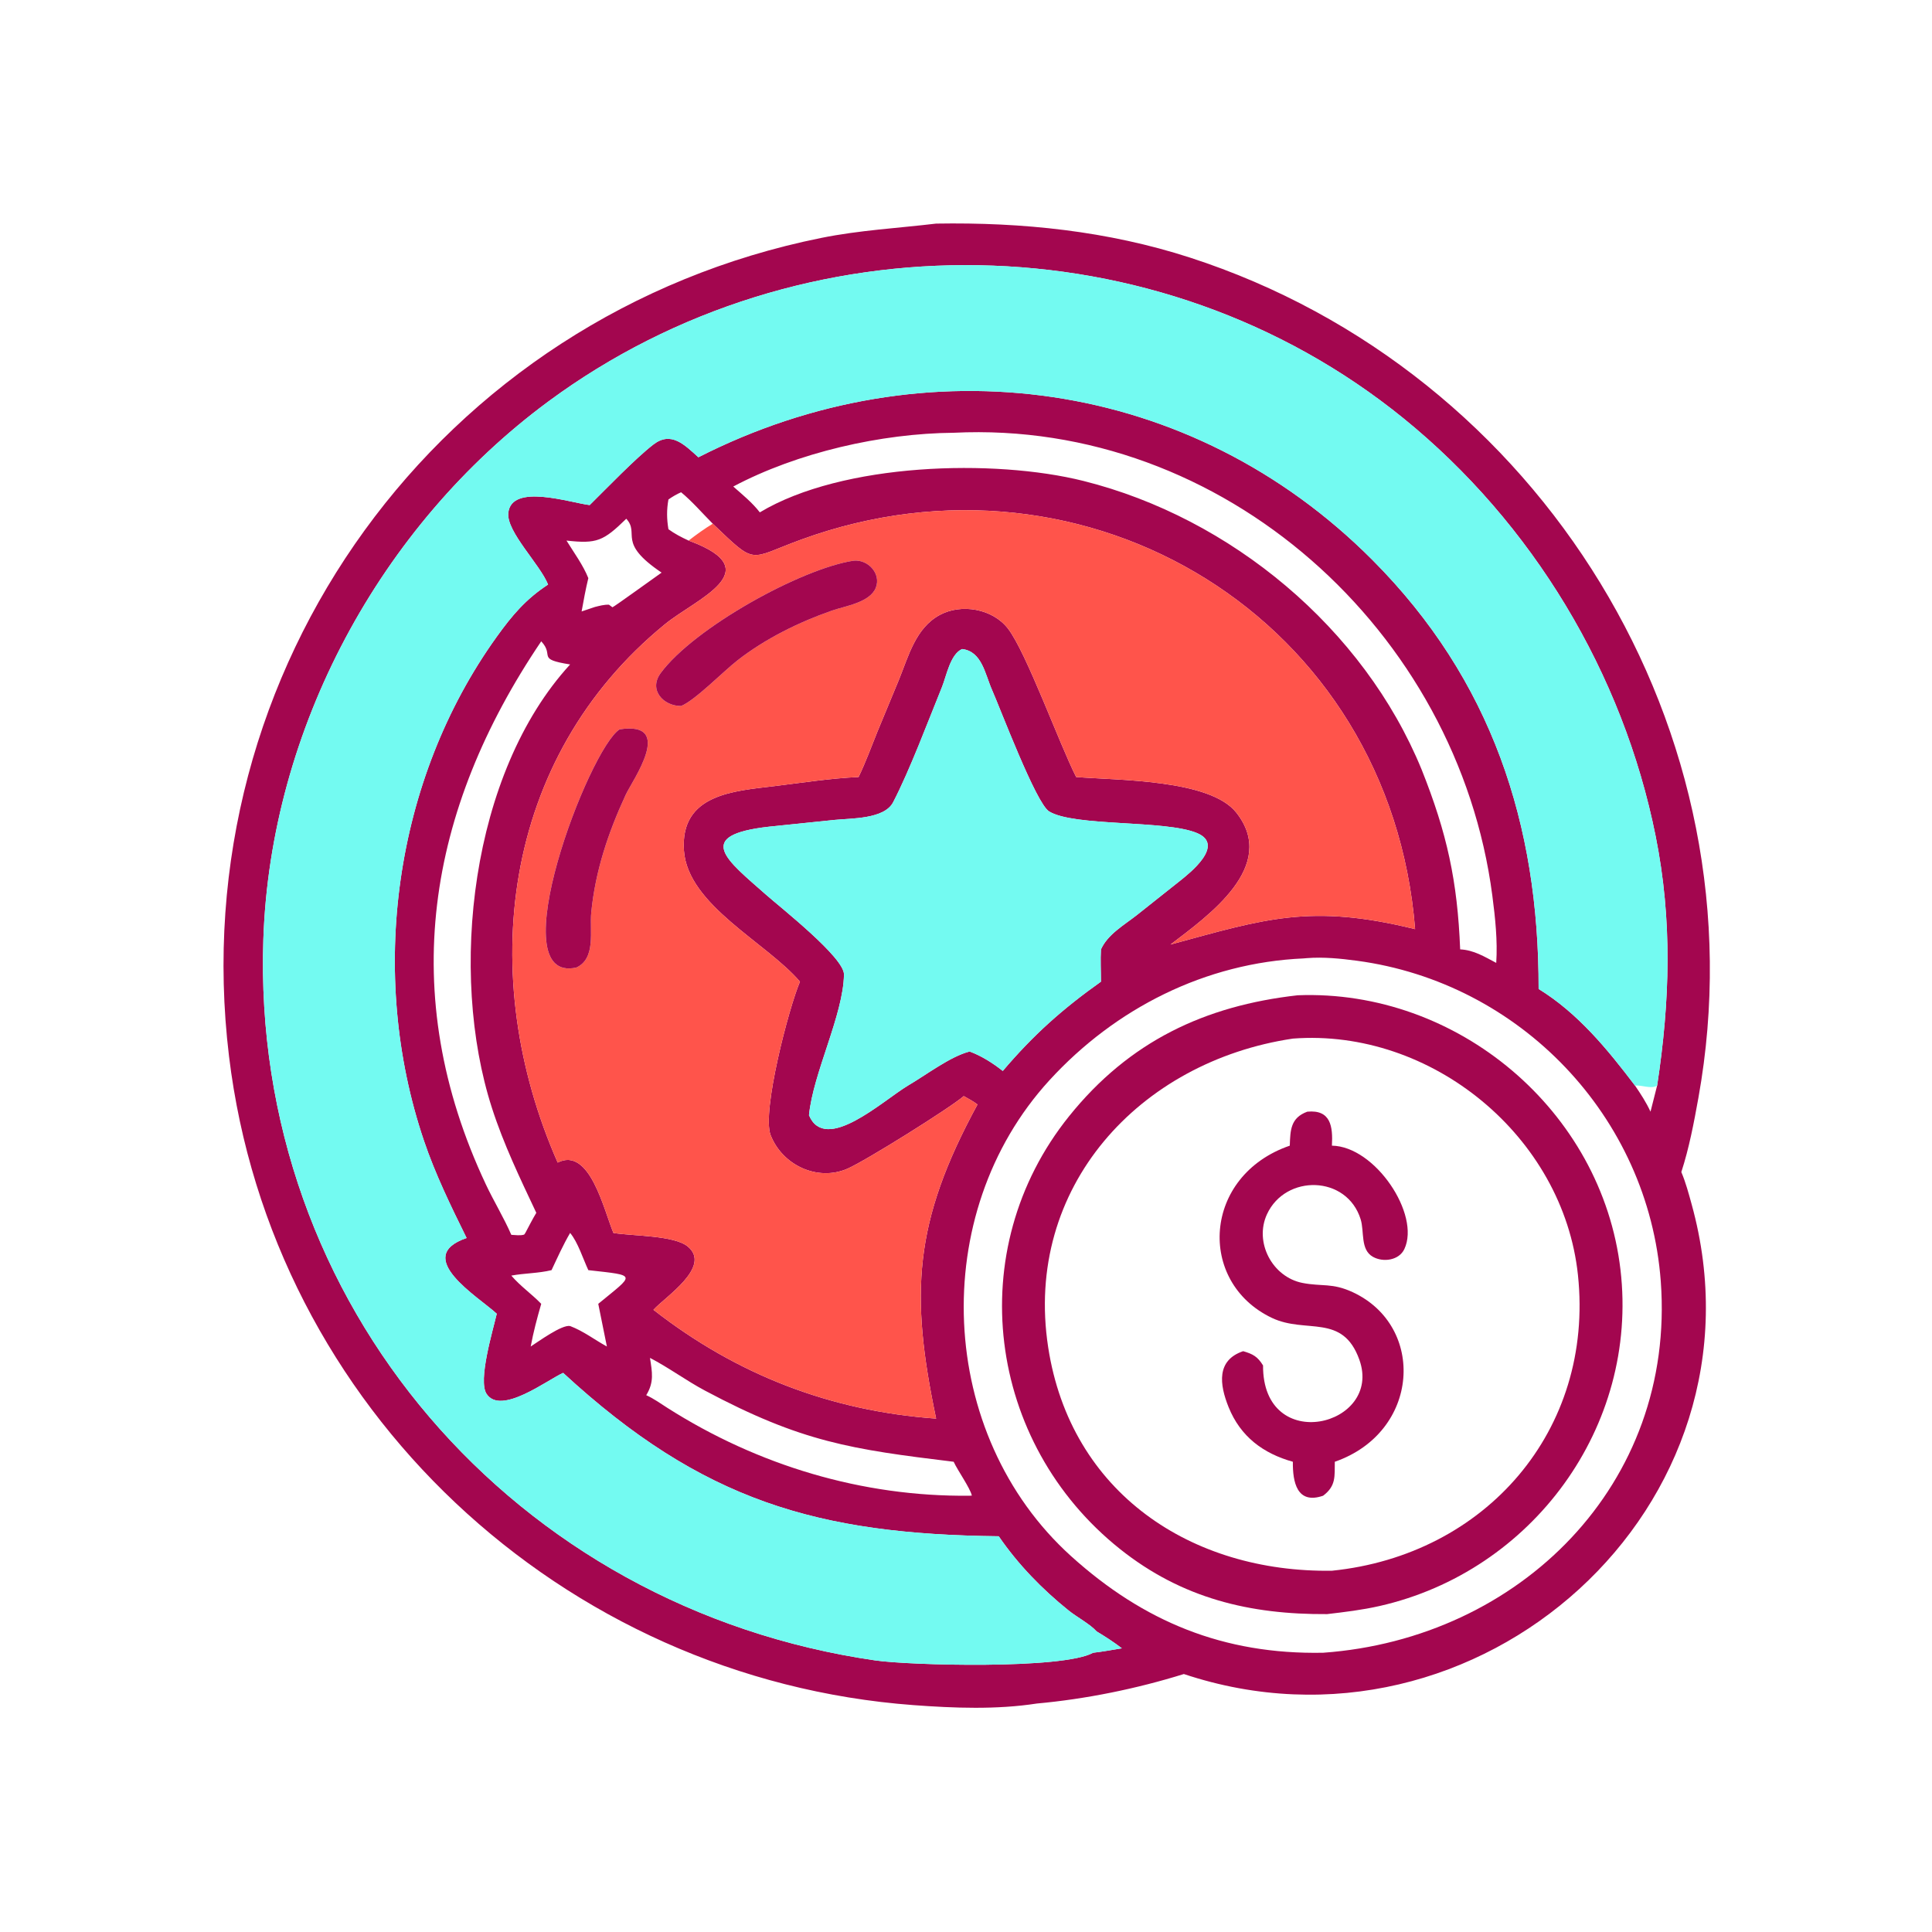
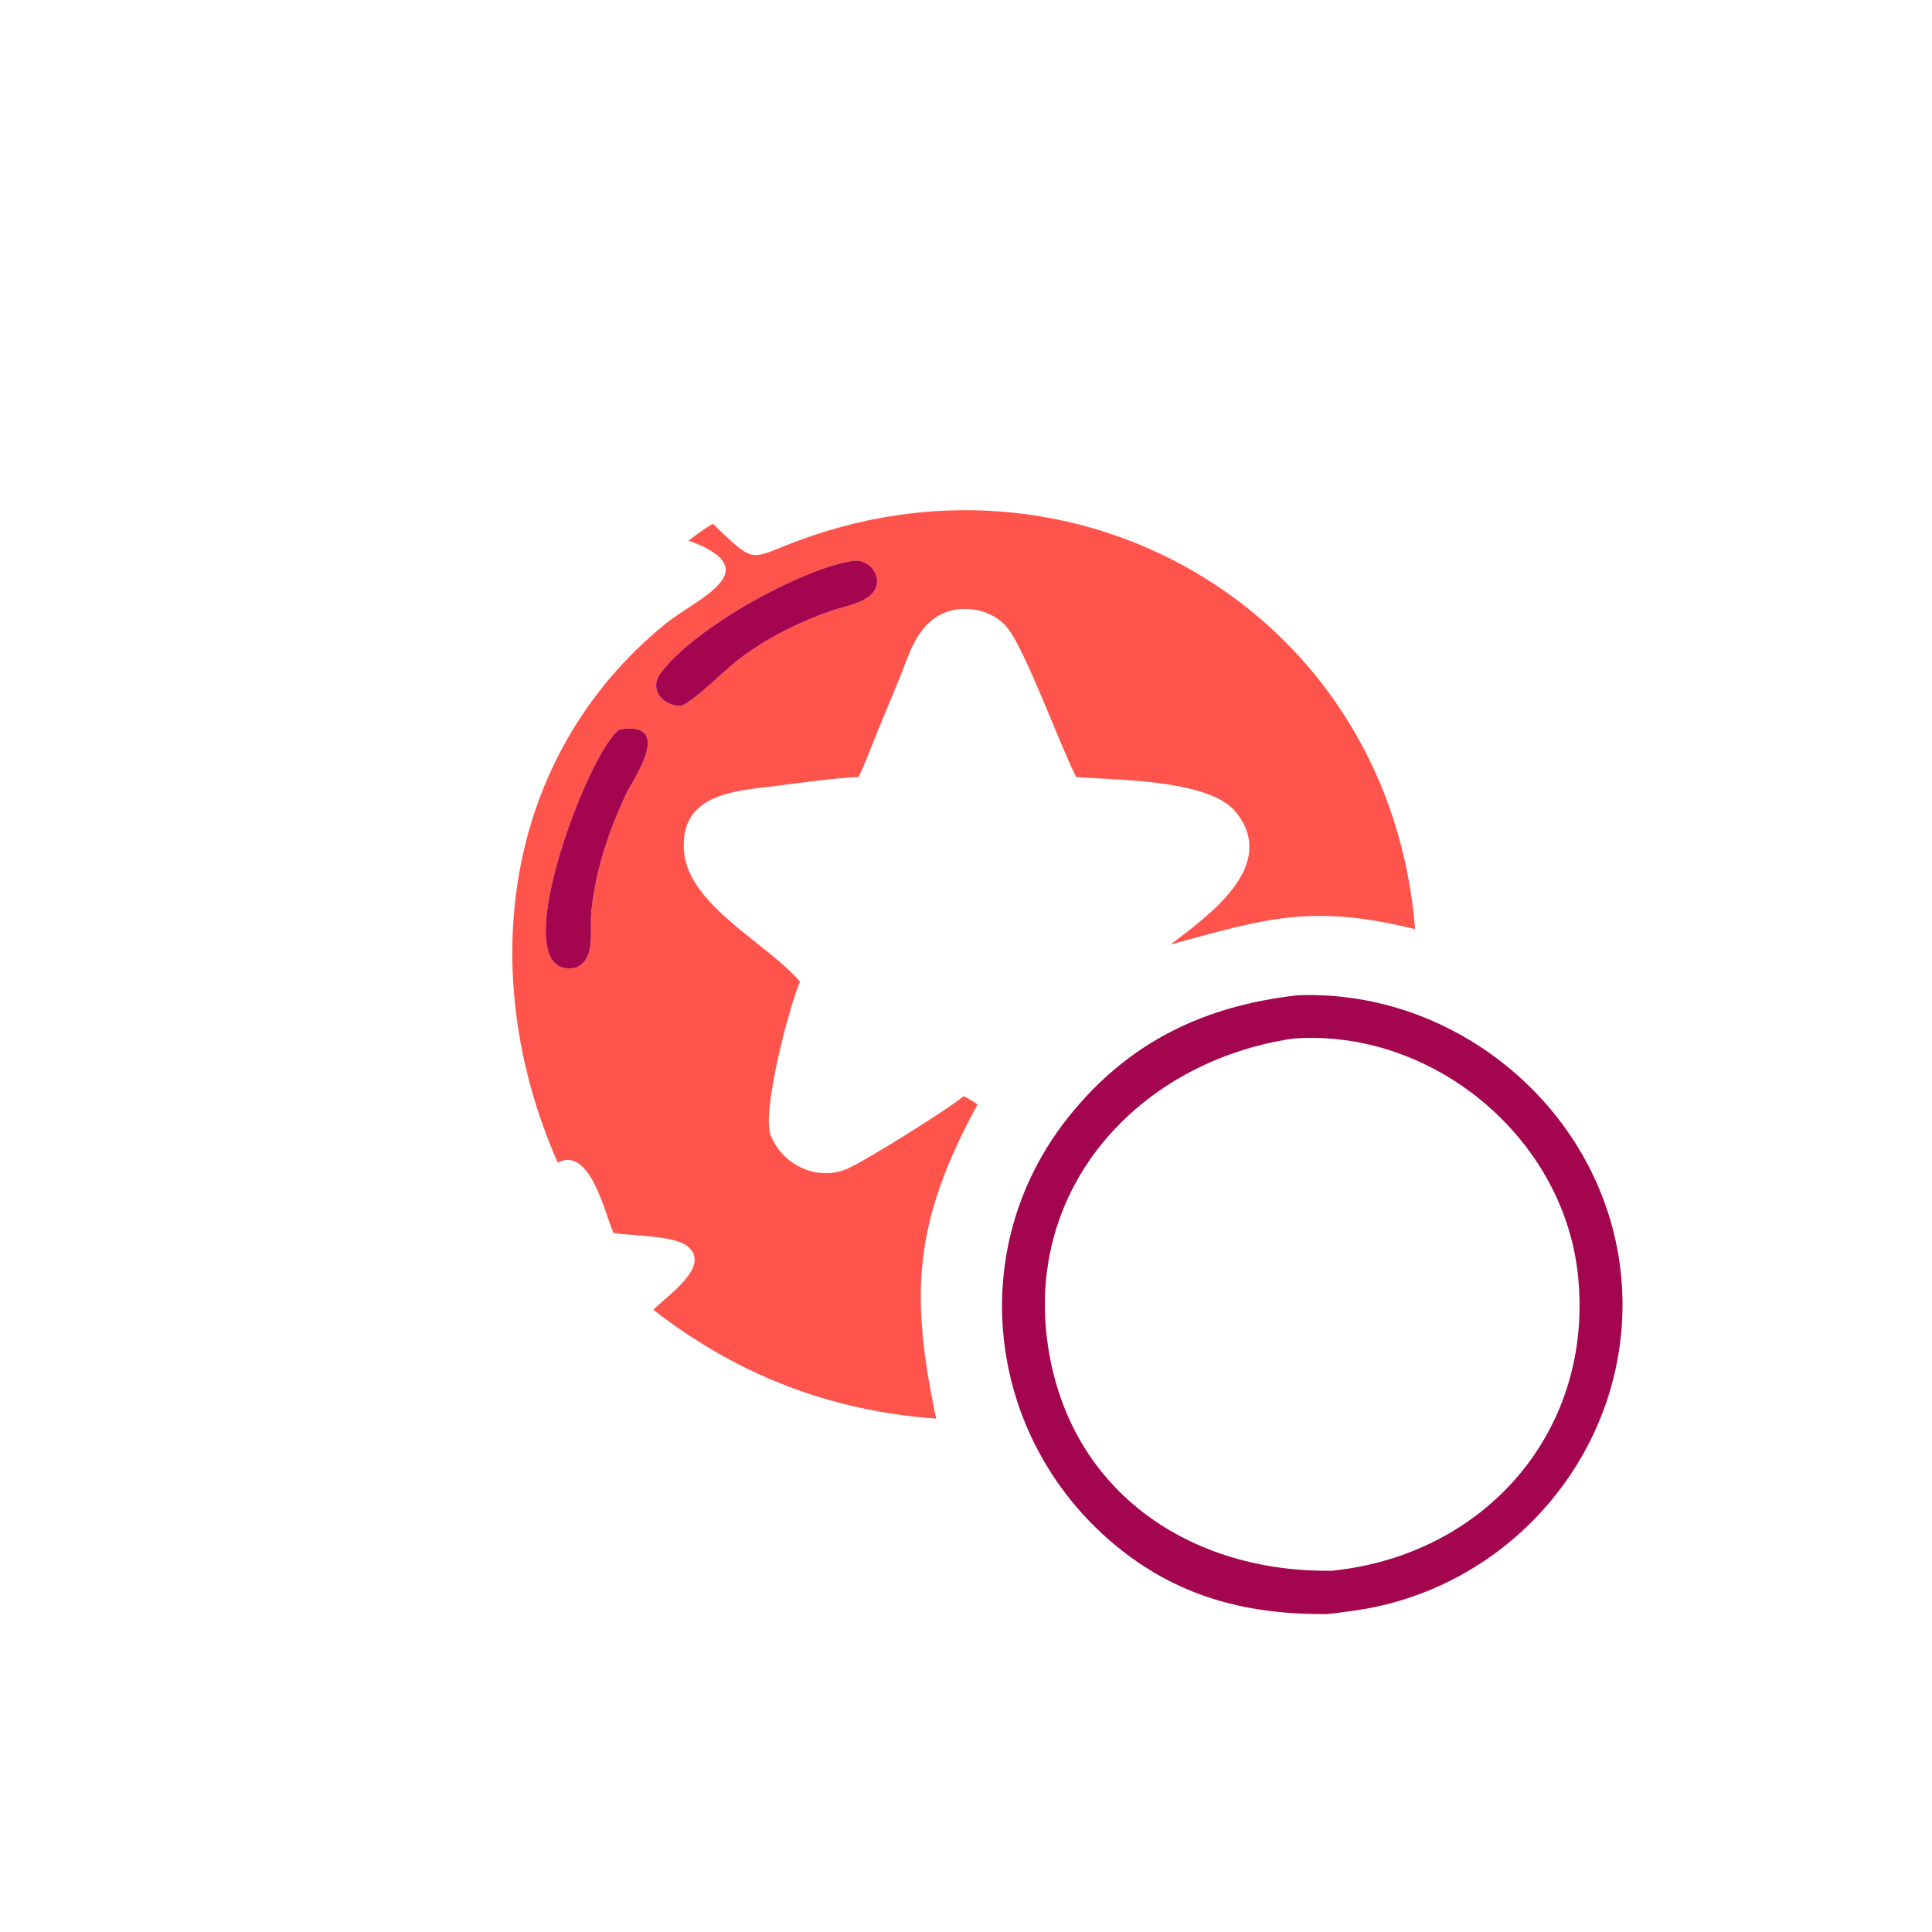
<svg xmlns="http://www.w3.org/2000/svg" width="1024" height="1024">
-   <path fill="#A3064F" d="M549.56 902.902c-21.312 3.3-43.876 2.442-65.314.852-186.14-13.8-340.314-157.326-362.871-343.972-24.83-205.444 111.671-392.912 313.969-433.695 20.248-4.082 40.414-5.142 60.828-7.576 45.662-.77 90.954 3.904 134.54 18.018C816.41 196.661 935.09 387.838 900.184 581.894c-2.364 13.138-4.91 26.61-9.048 39.32 2.322 5.44 3.89 11.36 5.464 17.058 44.23 160.016-113.464 300.908-269.134 249-24.936 7.77-51.91 13.278-77.906 15.63zM377.786 277.58c-5.454-5.478-10.84-11.768-16.79-16.672-2.464 1.066-4.508 2.312-6.71 3.824-.974 5.432-.918 10.32 0 15.768 3.358 2.442 6.922 4.292 10.692 6.016l.84.31c41.914 15.688 3.064 30.588-13.372 44.018-87.042 71.116-100.248 186.87-56.86 285.344 17.05-8.644 24.518 25.402 29.554 37.298 9.914 1.672 32.27 1.17 39.494 7.272 12.676 10.708-12.238 26.742-18.288 33.47 44.414 34.646 94.134 53.666 149.826 57.668-13.854-66.038-12.094-103.914 21.916-166.486-2.214-1.758-4.826-3.058-7.276-4.458-7.24 6.29-51.932 34.24-61.604 38.462-15.962 6.968-34.56-1.896-40.754-17.762-4.826-12.362 9.718-67.75 15.544-81.354-17.648-20.692-59.5-40.532-61.494-69.502-2.062-29.974 26.58-31.53 47.994-34.144 14.758-1.802 29.708-4.154 44.56-4.818 3.762-7.764 6.734-15.96 9.962-23.958l11.462-27.674c5.108-12.588 8.86-27.438 21.718-34.312 11.486-6.138 27.934-3.202 36.012 7.226 9.74 12.572 27.248 61.118 36.184 78.718 21.852 1.786 70.926 1.14 84.9 18.882 22.368 28.396-14.938 54.66-34.904 69.91 49.954-13.576 74.174-21.85 129.644-8.164-13.07-164.526-173.842-261.718-325.306-206.496-28.392 10.352-23.342 14.156-46.944-8.386zm500.53 297.806c6.836-44.908 8.134-87.7-.796-132.25-17.29-86.256-65.284-165.942-133.664-221.428-129.912-105.419-319.16-107.923-453.196-8.93-89.342 65.986-147.305 173.754-151.075 284.96-6.563 193.558 133.293 354.712 324.411 382.326 18.236 2.636 99.408 4.81 115.378-4.07 5.074-.56 10.198-1.564 15.248-2.358-4.26-3.276-8.8-6.212-13.406-8.972-3.358-3.798-10.608-7.684-14.8-11.056-14.126-11.364-26.79-24.392-37.06-39.356-95.782-1.086-157.022-18.512-230.884-86.598-8.25 3.648-33.038 22.732-40.6 11.102-4.61-7.092 3.29-33.27 5.418-42.45-9.576-8.856-45.136-30.15-15.978-40.138-8.288-16.79-16.588-33.798-22.606-51.56-29.92-88.328-15.984-191.224 38.578-267.116 8.216-11.428 15.476-19.996 27.208-27.67-4.252-10.686-22.05-27.948-21.086-37.884 1.558-16.044 33.012-5.408 43.14-4.24 9-8.872 24.218-24.718 33.738-32.074 9.404-7.264 16.466.044 23.874 6.742 120.338-61.302 261.252-41.962 357.302 54.476 63.136 63.39 88.204 140.02 88.04 227.324 20.948 12.914 36.422 31.912 51.1 51.22 3.038 4.458 5.946 8.914 8.204 13.826l3.512-13.826zm-372.85-346.014c-38.404.32-82.766 10.428-116.826 28.5 4.908 4.314 10.06 8.502 14.086 13.688 43.864-26.312 124.228-28.49 171.532-16.648 78.044 19.536 148.526 78.006 179.23 152.958 13.456 33.73 18.992 59.028 20.428 95.32 7.22.34 12.878 3.878 19.116 7.16.77-11.768-.55-24.016-2.074-35.69-18.29-140.134-142.594-252.324-285.492-245.288zm-173.52 45.564c-12.156 11.882-15.62 13.37-31.694 11.58 3.936 6.372 8.796 12.964 11.574 19.902-1.42 5.848-2.492 11.738-3.558 17.658l7.04-2.374c2.496-.614 4.852-1.286 7.446-1.204l1.848 1.368c.728-.11 22.952-16.234 26.054-18.372-24.052-16.208-11.28-20.392-18.71-28.558zm-45.086 64.976c-60.524 89.498-76.886 186.8-29.378 287.774 4.254 9.04 9.544 17.652 13.526 26.8 2.128.094 4.79.524 6.822-.13l.608-.87c1.906-3.562 3.728-7.208 5.816-10.666-8.676-18.402-17.292-36.26-23.548-55.684-23.03-71.492-11.348-177.416 41.47-234.962-18.252-2.924-8.012-4.454-15.316-12.262zm223.068 4.094c-6.278 2.736-8.3 14.336-10.674 20.166-7.416 18.222-17.012 43.974-25.892 61.054-4.666 8.974-22.276 8.456-30.772 9.316l-34.846 3.596c-40.73 4.544-22.256 17.926-1.756 36.052 7.874 6.962 41.474 33.336 41.338 42.302-.332 21.522-16.368 52.154-18.546 74.61 8.64 20.578 39.012-7.634 52.444-15.716 9.528-5.55 22.404-15.448 32.696-18.07 6.198 2.274 12.41 6.196 17.568 10.318 16.27-19.162 31.576-32.786 52.042-47.336 0-5.634-.352-11.496 0-17.108 3.59-8 12.262-12.878 18.928-18.11l22.934-18.202c5.096-4.066 24.152-19.026 9.04-25.348-16.874-7.058-65.068-3.294-78.39-11.472-6.964-4.274-25.952-54.74-30.208-64.3-3.744-8.41-5.338-20.54-15.906-21.752zM690.98 507.978c-52.034 2.276-99.796 26.388-134.784 64.616-64.692 70.682-59.724 187.862 11.522 252.214 38.37 34.656 80.766 52.182 133.562 51.186 104.182-7.496 186.942-89.304 178.966-196.836-6.488-87.438-74.652-158.376-161.05-169.942-8.736-1.17-17.778-2.08-26.58-1.38l-1.636.142zM302.176 653.486c-3.708 6.338-6.716 13.08-9.848 19.718-6.988 1.7-14.252 1.586-21.32 2.886 4.792 5.624 10.79 9.702 15.852 14.97-2.158 7.49-4.156 14.942-5.574 22.616 3.978-2.53 16.55-11.748 20.89-10.85 7.078 2.686 12.902 7.244 19.486 10.85l-4.572-22.616c19.384-15.97 20.95-14.908-5.264-17.856-2.768-5.934-5.584-14.924-9.65-19.718zm42.328 66.228c1.156 7.574 2.286 12.818-1.988 19.766 4.054 1.828 7.654 4.46 11.394 6.836 47.822 30.386 103.172 47.076 160.01 46.448l1.184-.072c-.962-4.14-7.562-13.346-9.638-17.926-54.248-6.6-80.588-10.412-131.856-37.736-9.956-5.306-19.112-12.136-29.106-17.316z" />
-   <path fill="#73FAF1" d="M878.316 575.386c-3.228 1.986-8.018-.384-11.716 0-14.678-19.308-30.152-38.306-51.1-51.22.164-87.304-24.904-163.934-88.04-227.324-96.05-96.438-236.964-115.778-357.302-54.476-7.408-6.698-14.47-14.006-23.874-6.742-9.52 7.356-24.738 23.202-33.738 32.074-10.128-1.168-41.582-11.804-43.14 4.24-.964 9.936 16.834 27.198 21.086 37.884-11.732 7.674-18.992 16.242-27.208 27.67-54.562 75.892-68.498 178.788-38.578 267.116 6.018 17.762 14.318 34.77 22.606 51.56-29.158 9.988 6.402 31.282 15.978 40.138-2.128 9.18-10.028 35.358-5.418 42.45 7.562 11.63 32.35-7.454 40.6-11.102 73.862 68.086 135.102 85.512 230.884 86.598 10.27 14.964 22.934 27.992 37.06 39.356 4.192 3.372 11.442 7.258 14.8 11.056 4.606 2.76 9.146 5.696 13.406 8.972-5.05.794-10.174 1.798-15.248 2.358-15.97 8.88-97.142 6.706-115.378 4.07-191.118-27.614-330.974-188.768-324.411-382.326 3.77-111.206 61.733-218.974 151.075-284.96 134.036-98.993 323.284-96.489 453.196 8.93 68.38 55.486 116.374 135.172 133.664 221.428 8.93 44.55 7.632 87.342.796 132.25z" />
  <path fill="#FF544B" d="M377.786 277.58c23.602 22.542 18.552 18.738 46.944 8.386 151.464-55.222 312.236 41.97 325.306 206.496-55.47-13.686-79.69-5.412-129.644 8.164 19.966-15.25 57.272-41.514 34.904-69.91-13.974-17.742-63.048-17.096-84.9-18.882-8.936-17.6-26.444-66.146-36.184-78.718-8.078-10.428-24.526-13.364-36.012-7.226-12.858 6.874-16.61 21.724-21.718 34.312l-11.462 27.674c-3.228 7.998-6.2 16.194-9.962 23.958-14.852.664-29.802 3.016-44.56 4.818-21.414 2.614-50.056 4.17-47.994 34.144 1.994 28.97 43.846 48.81 61.494 69.502-5.826 13.604-20.37 68.992-15.544 81.354 6.194 15.866 24.792 24.73 40.754 17.762 9.672-4.222 54.364-32.172 61.604-38.462 2.45 1.4 5.062 2.7 7.276 4.458-34.01 62.572-35.77 100.448-21.916 166.486-55.692-4.002-105.412-23.022-149.826-57.668 6.05-6.728 30.964-22.762 18.288-33.47-7.224-6.102-29.58-5.6-39.494-7.272-5.036-11.896-12.504-45.942-29.554-37.298-43.388-98.474-30.182-214.228 56.86-285.344 16.436-13.43 55.286-28.33 13.372-44.018l-.84-.31c4.174-3.196 8.296-6.226 12.808-8.936zm74.602 19.596c-27.828 4.22-84.53 35.572-102.216 59.578-6.588 8.94 1.496 17.504 10.824 17.44 7.514-3.068 22.24-18.232 29.908-24.206 14.706-11.458 32.48-20.236 50.03-26.354 6.952-2.424 20.148-4.256 23.268-12.132 2.958-7.462-4.18-15.138-11.814-14.326zm-123.96 89.39c-16.13 9.976-63.954 135.292-22.972 126.254 10.582-4.792 6.974-19.726 7.924-29.272 2.192-22.07 8.988-42.244 18.244-62.272 3.554-7.692 26.306-39.218-3.196-34.71z" />
  <path fill="#A3064F" d="M360.996 374.194c-9.328.064-17.412-8.5-10.824-17.44 17.686-24.006 74.388-55.358 102.216-59.578 7.634-.812 14.772 6.864 11.814 14.326-3.12 7.876-16.316 9.708-23.268 12.132-17.55 6.118-35.324 14.896-50.03 26.354-7.668 5.974-22.394 21.138-29.908 24.206z" />
-   <path fill="#73FAF1" d="M428.78 591.102c2.178-22.456 18.214-53.088 18.546-74.61.136-8.966-33.464-35.34-41.338-42.302-20.5-18.126-38.974-31.508 1.756-36.052l34.846-3.596c8.496-.86 26.106-.342 30.772-9.316 8.88-17.08 18.476-42.832 25.892-61.054 2.374-5.83 4.396-17.43 10.674-20.166 10.568 1.212 12.162 13.342 15.906 21.752 4.256 9.56 23.244 60.026 30.208 64.3 13.322 8.178 61.516 4.414 78.39 11.472 15.112 6.322-3.944 21.282-9.04 25.348l-22.934 18.202c-6.666 5.232-15.338 10.11-18.928 18.11-.352 5.612 0 11.474 0 17.108-20.466 14.55-35.772 28.174-52.042 47.336-5.158-4.122-11.37-8.044-17.568-10.318-10.292 2.622-23.168 12.52-32.696 18.07-13.432 8.082-43.804 36.294-52.444 15.716z" />
  <path fill="#A3064F" d="M305.456 512.82c-40.982 9.038 6.842-116.278 22.972-126.254 29.502-4.508 6.75 27.018 3.196 34.71-9.256 20.028-16.052 40.202-18.244 62.272-.95 9.546 2.658 24.48-7.924 29.272zm397.946 342.692c-40.774.268-76.828-8.25-109.762-34.486-70.618-56.254-84.002-158.486-26.992-229.42 31.914-39.706 71.958-58.546 121.146-64.09 84.54-3.288 161.254 60.992 171.098 145.508 9.682 83.112-46.678 159.826-127.7 178.2-9.192 2.084-18.44 3.196-27.79 4.288zm-18.158-305.034c-81.258 12.108-142.724 78.706-129.69 163.584 11.864 77.27 75.952 119.54 150.392 118.458 81.382-8.27 139.092-74.392 130.398-156.748-7.762-73.504-77.716-130.848-151.1-125.294z" />
-   <path fill="#A3064F" d="M683.616 607.222c.264-8.358.462-14.762 9.278-18.01 12.464-1.186 13.604 7.842 13.052 18.01 22.914.346 47.04 36.532 38.386 54.822-2.848 6.018-11.226 7.126-16.618 4.12-6.836-3.814-4.488-13.342-6.548-19.932-7.316-23.418-39.8-23.976-49.638-2.672-6.89 14.924 2.876 33.34 18.896 36.438 10.276 1.988 15.66-.158 26.536 4.884 38.934 18.054 35.682 74.19-9.488 89.884-.138 7.726.758 12.738-6.192 17.998-13.89 4.784-16.176-7.246-16.036-17.998-15.698-4.388-27.766-13.302-34.07-28.964-4.856-12.066-6.494-24.846 7.72-29.648 5.144 1.492 7.648 2.838 10.546 7.556-.272 47.878 63.666 32.192 51.038-3.048-8.882-24.792-28.21-13.516-46.352-22.152-39.896-18.996-36.672-75.442 9.49-91.288z" />
</svg>